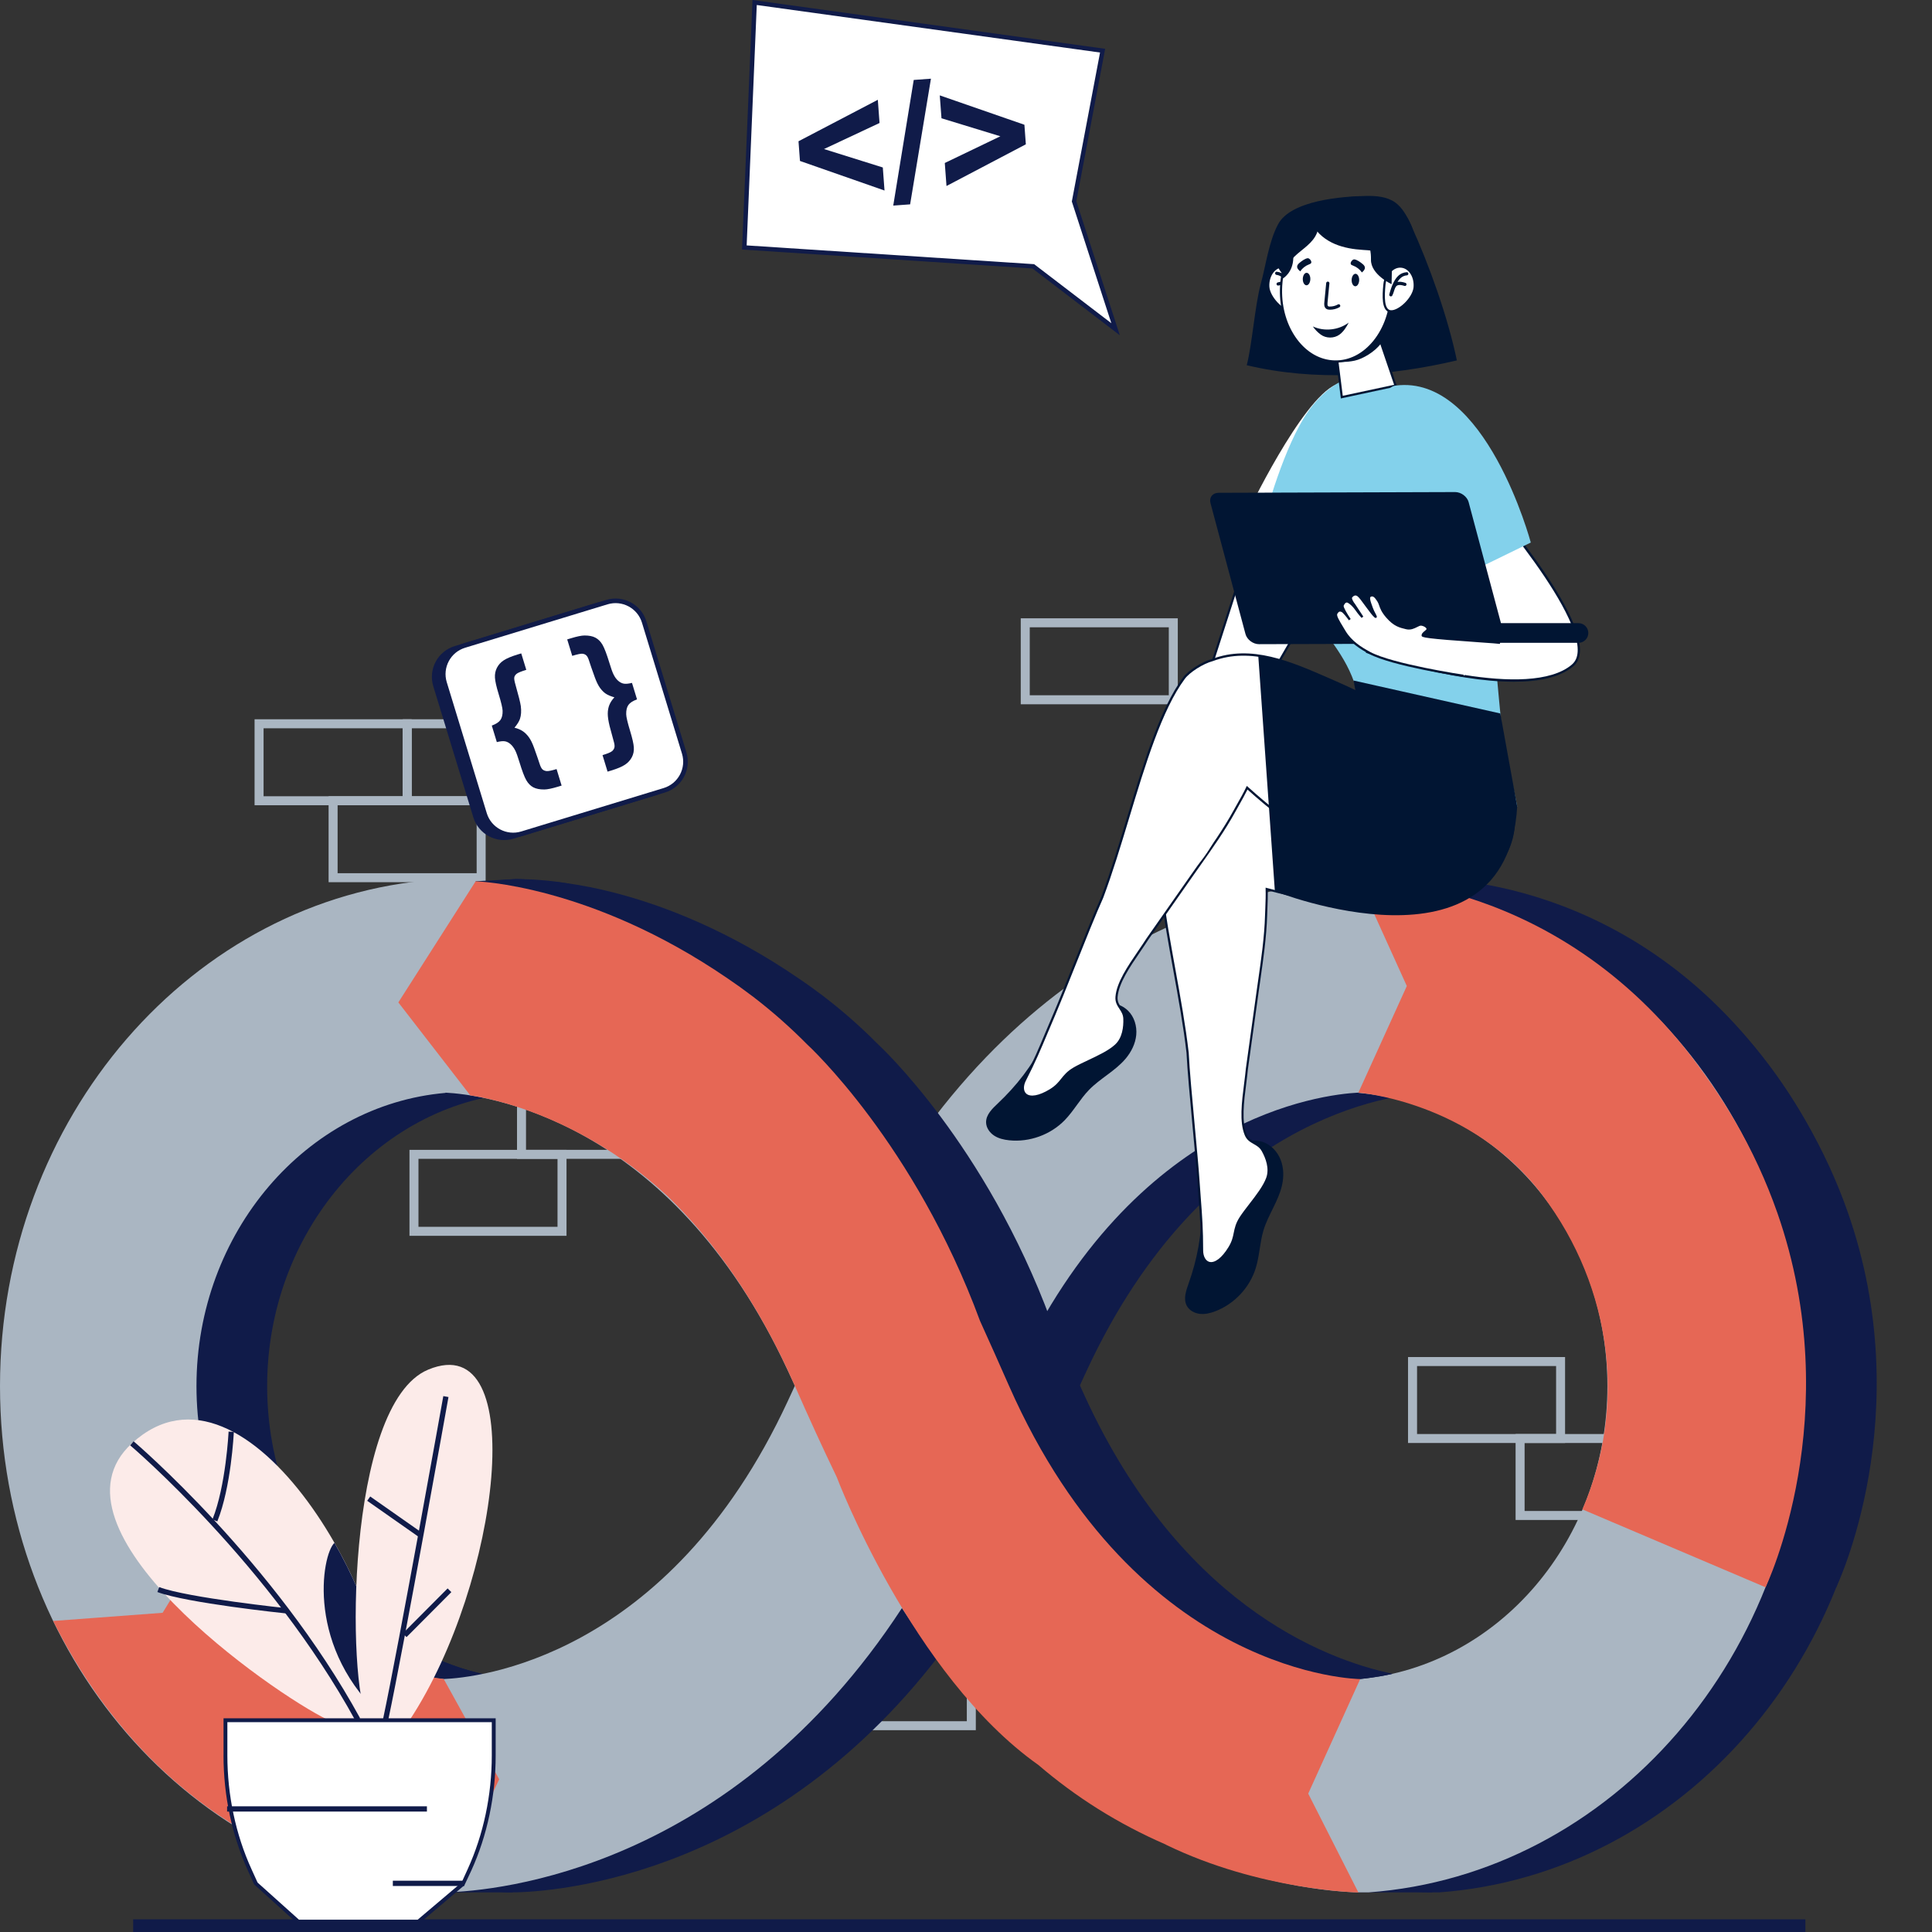
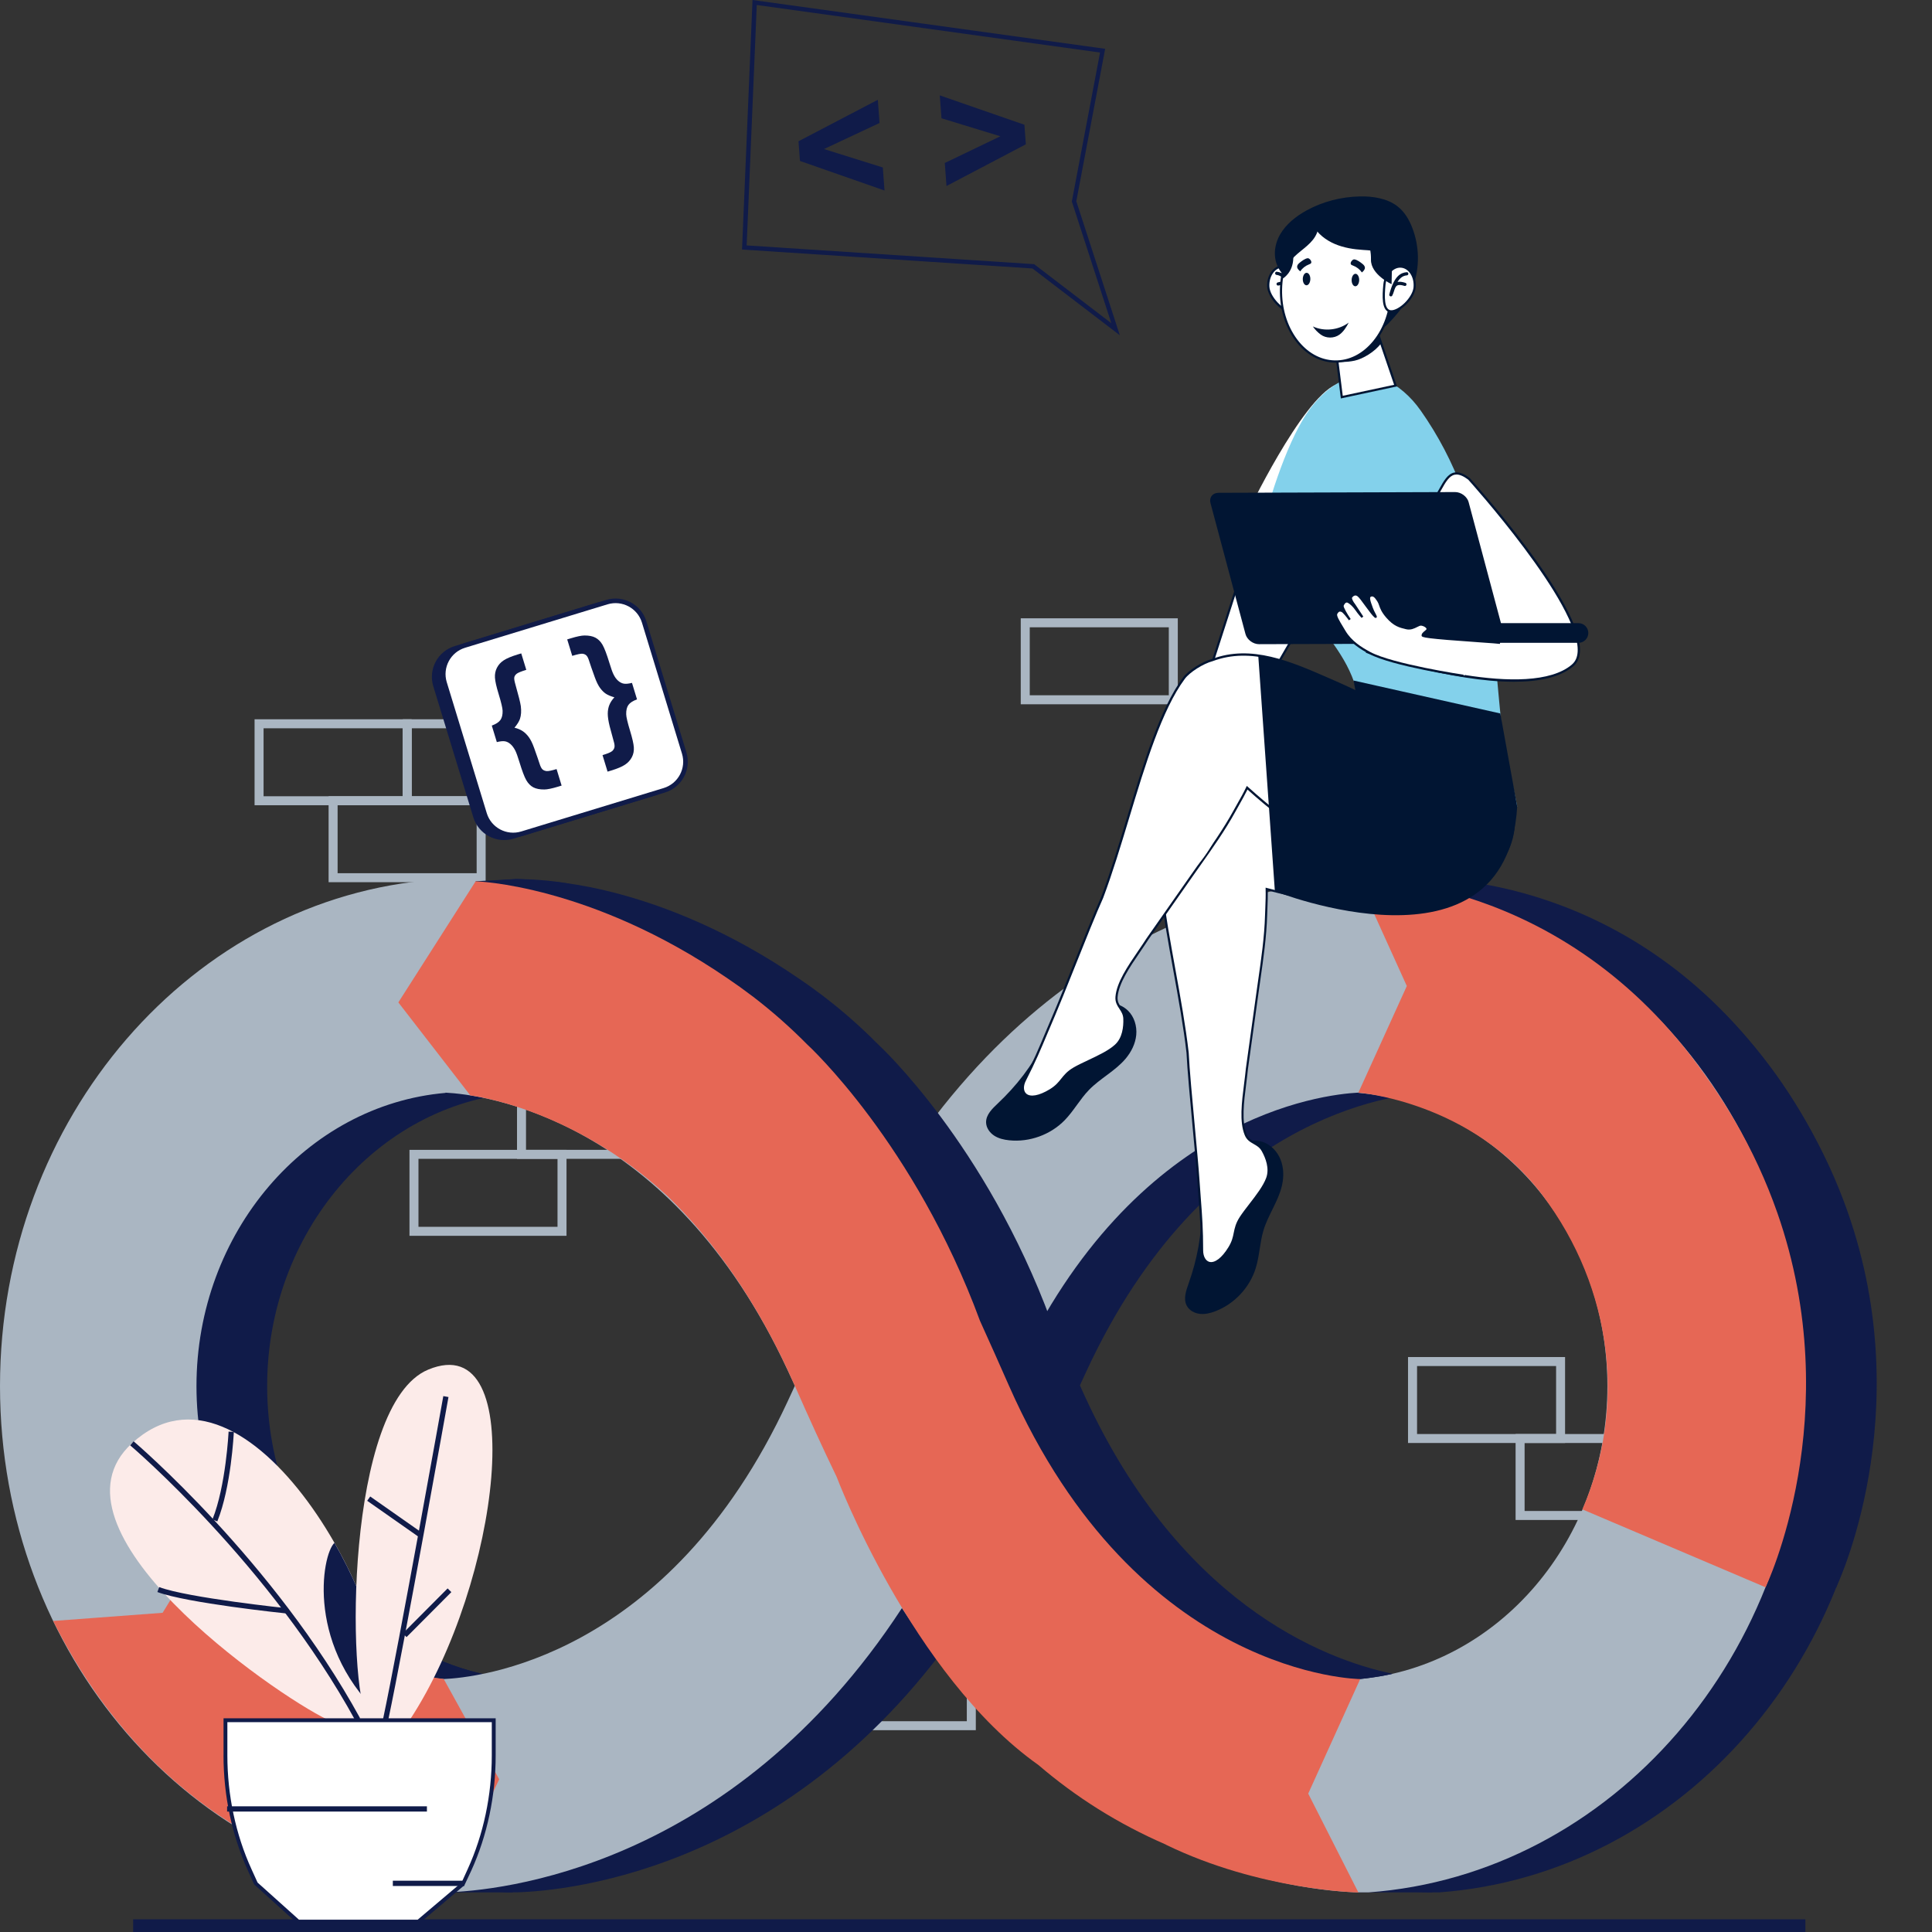
<svg xmlns="http://www.w3.org/2000/svg" width="400" height="400" viewBox="0 0 400 400" fill="none">
  <rect x="0" y="0" width="400" height="400" fill="#333333" stroke="none" />
  <g clip-path="url(#clip0_27_7940)">
    <g clip-path="url(#clip1_27_7940)">
      <path d="M373.784 397.375H27.567V400H373.784V397.375Z" fill="#101B49" />
      <path d="M291.517 298.756H324.031V280.961H291.517V298.756ZM293.386 282.823H322.173V296.9H293.386V282.823Z" fill="#AAB6C2" />
      <path d="M313.788 314.695H346.303V296.9H313.788V314.695ZM315.652 298.756H344.439V312.832H315.652V298.756Z" fill="#AAB6C2" />
      <path d="M211.335 145.813H243.85V128.013H211.335V145.813ZM213.199 129.875H241.986V143.946H213.199V129.875Z" fill="#AAB6C2" />
      <path d="M154.189 342.283H186.704V324.488H154.189V342.283ZM156.059 326.345H184.846V340.421H156.059V326.345Z" fill="#AAB6C2" />
      <path d="M184.88 342.283H217.395V324.488H184.88V342.283ZM186.744 326.345H215.53V340.421H186.744V326.345Z" fill="#AAB6C2" />
      <path d="M169.517 358.216H202.032V340.421H169.517V358.216ZM171.381 342.283H200.168V356.359H171.381V342.283Z" fill="#AAB6C2" />
      <path d="M107.042 239.923H139.556V222.128H107.042V239.923ZM108.906 223.99H137.692V238.061H108.906V223.99Z" fill="#AAB6C2" />
      <path d="M84.776 255.862H117.291V238.067H84.776V255.862ZM86.64 239.923H115.427V253.999H86.64V239.923Z" fill="#AAB6C2" />
      <path d="M52.706 166.717H85.22V148.917H52.706V166.717ZM54.57 150.785H83.356V164.855H54.57V150.785Z" fill="#AAB6C2" />
      <path d="M83.391 166.717H115.905V148.917H83.391V166.717ZM85.26 150.785H114.047V164.855H85.26V150.785Z" fill="#AAB6C2" />
      <path d="M68.034 182.65H100.549V164.855H68.034V182.65ZM69.898 166.717H98.685V180.788H69.898V166.717Z" fill="#AAB6C2" />
      <path d="M297.986 182.131C297.986 182.131 297.086 181.978 296.037 182.006H295.883C285.081 182.314 236.742 186.778 201.382 240.879C166.023 186.778 117.701 182.308 106.899 182H106.882C106.836 182 104.778 182.131 104.778 182.131C54.507 185.827 14.65 231.432 14.65 286.969C14.65 342.505 54.501 388.093 104.767 391.789H106.882C117.684 391.499 166.023 387.034 201.382 332.933C236.742 387.029 285.081 391.493 295.883 391.795H297.998C348.263 388.093 388.115 342.488 388.115 286.963C388.115 231.438 348.263 185.821 297.992 182.126L297.986 182.131ZM177.72 290.129C152.884 343.61 113.015 347.368 106.506 347.624C77.873 344.936 55.311 318.766 55.311 286.974C55.311 255.183 78.055 228.768 106.87 226.273V226.222C114.378 226.604 153.305 231.136 177.714 283.695L179.202 286.912L177.714 290.129H177.72ZM296.248 347.618C289.738 347.362 249.87 343.604 225.033 290.123L223.545 286.906L225.033 283.689C249.448 231.131 288.37 226.592 295.877 226.217V226.268C324.692 228.762 347.437 255.035 347.437 286.969C347.437 318.902 324.881 344.931 296.242 347.618H296.248Z" fill="#101B49" />
      <path d="M284.391 385.389L281.239 391.8H296.527L295.917 386.567L284.391 385.389Z" fill="#101B49" />
      <path d="M92.232 391.8H106.169L106.511 386.271L87.666 382.957L92.232 391.8Z" fill="#101B49" />
      <path d="M106.511 347.619C86.4 345.728 69.299 332.256 60.897 313.385H46.236V342.454L53.19 361.604C53.19 361.604 110.946 374.86 112.029 374.86C113.112 374.86 137.521 340.393 137.521 340.393L134.511 339.225C120.95 346.514 109.703 347.493 106.511 347.619Z" fill="#101B49" />
      <path d="M382.597 251.055C382.597 251.055 382.58 251.015 382.574 250.998C380.362 244.689 377.444 238.231 373.624 231.728C371.686 228.426 369.663 225.345 367.576 222.47C337.997 180.577 295.866 182.012 295.866 182.012L305.898 204.145L295.866 226.222C295.866 226.222 319.334 227.993 333.973 247.439C348.605 266.891 351.353 291.382 342.25 312.502L365.541 328.628H380.174C380.174 328.628 397.292 293.073 382.591 251.055H382.597Z" fill="#101B49" />
      <path d="M281.393 182.012L288.307 186.613L294.925 189.261L300.962 186.465L295.866 182.012H281.393Z" fill="#101B49" />
      <path d="M283.342 182.131C283.342 182.131 282.436 181.978 281.387 182.006H281.233C270.431 182.314 222.092 186.778 186.732 240.879C151.373 186.778 103.051 182.308 92.249 182H92.232C92.186 182 90.128 182.131 90.128 182.131C39.851 185.827 0 231.432 0 286.974C0 342.516 39.851 388.099 90.117 391.795H92.232C103.034 391.504 151.373 387.04 186.732 332.939C222.092 387.034 270.431 391.499 281.233 391.8H283.348C333.614 388.099 373.465 342.494 373.465 286.969C373.465 231.444 333.614 185.827 283.336 182.131H283.342ZM163.082 290.129C138.245 343.61 98.377 347.368 91.867 347.624C63.234 344.936 40.678 318.766 40.678 286.974C40.678 255.183 63.422 228.768 92.232 226.273V226.222C99.739 226.604 138.667 231.136 163.082 283.695L164.569 286.912L163.082 290.129ZM281.603 347.618C275.094 347.362 235.225 343.604 210.395 290.123L208.907 286.906L210.395 283.689C234.809 231.131 273.731 226.592 281.239 226.217V226.268C310.048 228.762 332.793 255.035 332.793 286.969C332.793 318.902 310.236 344.931 281.603 347.618Z" fill="#AAB6C2" />
      <path d="M223.602 286.911C221.584 282.35 219.595 277.863 217.588 273.462C217.588 273.45 217.583 273.445 217.583 273.445C204.044 236.768 182.195 216.587 181.75 216.172C178.29 212.681 174.574 209.384 170.543 206.298C170.486 206.246 170.418 206.207 170.361 206.155C168.742 204.925 167.072 203.724 165.35 202.568C136.854 183.042 113.175 182.461 113.175 182.461L97.174 207.528L112.069 226.786C112.069 226.786 132.984 229.189 152.832 247.553C162.004 256.39 171.364 268.969 179.271 286.911C182.144 293.443 185.017 299.746 187.935 305.782C187.935 305.782 191.806 316.043 198.965 328.622C206.119 341.206 216.562 356.108 229.685 365.407C233.555 368.727 237.665 371.768 242.06 374.518C246.444 377.268 251.107 379.722 256.083 381.886V381.909C256.357 382.04 256.63 382.177 256.904 382.296C256.151 381.146 255.684 380.263 255.684 379.796C255.684 377.143 257.719 360.407 257.719 360.407L273.178 352.401L281.615 347.618C281.615 347.618 285.497 347.202 288.319 346.548C273.959 343.501 243.44 331.805 223.614 286.906L223.602 286.911Z" fill="#101B49" />
      <path d="M117.251 182.849C111.995 181.955 106.876 182 106.876 182L98.48 182.456L98.782 185.172C98.782 185.172 99.192 186.715 99.699 187.381C100.207 188.042 103.667 189.995 103.667 189.995L109.059 191.692L115.734 189.779C115.734 189.779 122.512 183.743 117.262 182.849H117.251Z" fill="#101B49" />
      <path d="M208.901 286.912C206.889 282.345 204.894 277.858 202.893 273.456C202.893 273.45 202.893 273.445 202.887 273.439C189.349 236.762 167.505 216.587 167.055 216.177C163.595 212.681 159.872 209.384 155.842 206.298C155.78 206.252 155.723 206.212 155.66 206.167C154.041 204.931 152.371 203.735 150.649 202.574C122.153 183.054 98.474 182.467 98.474 182.467L82.473 207.539L97.374 226.797C97.374 226.797 118.283 229.206 138.131 247.57C147.309 256.402 156.669 268.986 164.564 286.923C167.442 293.46 170.31 299.752 173.228 305.794C173.228 305.794 188.728 346.827 214.983 365.419C222.73 372.058 231.429 377.582 241.388 381.904V381.926C260.94 391.436 281.239 391.817 281.239 391.817L270.853 371.346L281.609 347.635C281.609 347.635 235.573 347.334 208.907 286.923L208.901 286.912Z" fill="#E66755" />
      <path d="M46.236 313.39L33.666 333.913L11.007 335.604C39.458 392.387 92.232 391.801 92.232 391.801L103.353 368.38L91.867 347.619C57.596 343.416 46.236 313.385 46.236 313.385V313.39Z" fill="#E66755" />
      <path d="M367.964 251.055C367.964 251.055 367.947 251.015 367.941 250.998C365.729 244.689 362.805 238.231 358.992 231.728C357.054 228.426 355.03 225.345 352.944 222.47C323.364 180.577 281.239 182.012 281.239 182.012L291.266 204.145L281.239 226.222C281.239 226.222 304.707 227.993 319.34 247.439C333.973 266.891 336.72 291.382 327.617 312.502L365.541 328.628C365.541 328.628 382.66 293.073 367.964 251.055Z" fill="#E66755" />
-       <path d="M288.843 41.904C287.139 40.703 284.921 40.526 282.829 40.566C277.972 40.651 267.267 41.454 264.611 46.431C262.695 50.024 262.085 54.91 261.019 58.828C259.811 63.286 259.264 71.133 258.129 75.614C272.232 78.985 287.515 77.938 301.629 74.618C299.776 65.723 295.883 54.739 292.075 46.488C291.283 44.768 290.388 42.998 288.843 41.904Z" fill="#011533" />
      <path d="M261.966 104.433C259.013 111.682 258.637 114.944 256.773 119.739C256.242 121.1 255.627 122.569 255.313 123.993C255 125.416 255.108 126.999 255.935 128.201C257.115 129.915 259.503 130.456 261.538 130.017C264.206 129.442 266.412 127.472 267.877 125.171C269.342 122.871 270.174 120.229 270.989 117.626C272.107 114.05 273.224 110.48 274.335 106.904C270.448 105.27 266.155 103.932 261.971 104.433H261.966Z" fill="#FBB7A3" />
      <path d="M270.334 108.43C264.753 106.175 257.577 117.809 257.577 117.809L255.638 122.831L254.082 127.66L252.891 131.361L245.897 153.056C245.897 153.056 245.885 153.068 245.885 153.073L245.566 154.058L250.041 153.825L255.234 153.552H255.245L255.291 153.472C255.291 153.472 255.302 153.461 255.291 153.461L265.01 136.668L266.441 134.208L267.632 132.141L269.126 129.556L269.758 128.463C270.3 127.381 270.779 126.27 271.189 125.12C272.409 121.863 273.127 118.412 273.315 114.933C273.395 113.492 273.378 112.04 273.27 110.588C272.517 109.7 271.542 108.954 270.345 108.424L270.334 108.43Z" fill="white" />
      <path d="M273.48 110.509L273.435 110.452C272.625 109.501 271.611 108.749 270.425 108.225C264.736 105.93 257.673 117.205 257.383 117.689L255.427 122.746L245.247 154.309L255.37 153.779L255.553 153.535L255.536 153.489L269.946 128.582C270.505 127.461 270.989 126.327 271.394 125.206C272.625 121.914 273.344 118.464 273.532 114.956C273.612 113.532 273.594 112.063 273.486 110.583V110.509H273.48ZM273.076 114.927C272.888 118.395 272.181 121.8 270.967 125.046C270.568 126.157 270.094 127.267 269.547 128.366L255.097 153.335L245.885 153.819L255.855 122.894L257.787 117.883C257.839 117.809 264.919 106.483 270.248 108.635C271.337 109.119 272.278 109.808 273.036 110.685C273.138 112.12 273.15 113.544 273.076 114.922V114.927Z" fill="#011533" />
-       <path d="M253.409 150.921C250.736 149.856 248.843 148.86 247.15 150.949C245.697 152.743 244.705 155.795 244.26 159.331C244.135 160.317 243.069 164.154 243.286 164.826C246.666 175.139 250.861 163.818 252.064 162.349C253.273 160.869 254.755 159.474 255.273 157.686C255.792 155.898 255.49 151.752 253.404 150.921H253.409Z" fill="#FBB7A3" />
+       <path d="M253.409 150.921C245.697 152.743 244.705 155.795 244.26 159.331C244.135 160.317 243.069 164.154 243.286 164.826C246.666 175.139 250.861 163.818 252.064 162.349C253.273 160.869 254.755 159.474 255.273 157.686C255.792 155.898 255.49 151.752 253.404 150.921H253.409Z" fill="#FBB7A3" />
      <path d="M246.17 161.421C245.771 161.325 245.383 161.581 245.07 161.837C243.508 163.113 243.109 163.91 243.183 165.874C243.263 167.901 243.702 169.911 244.488 171.779C244.648 172.161 244.887 172.582 245.298 172.639C245.628 172.679 245.948 172.44 246.102 172.144C246.255 171.848 246.284 171.5 246.307 171.17C246.489 168.477 246.677 165.783 246.86 163.09C246.905 162.435 246.814 161.575 246.17 161.421Z" fill="#FBB7A3" />
      <path d="M248.194 161.871C247.8 161.774 247.407 162.03 247.093 162.287C245.532 163.562 245.133 164.359 245.207 166.324C245.286 168.351 245.725 170.361 246.518 172.229C246.677 172.61 246.917 173.032 247.327 173.089C247.658 173.134 247.977 172.889 248.131 172.593C248.285 172.297 248.313 171.956 248.336 171.62C248.524 168.926 248.707 166.233 248.895 163.539C248.94 162.885 248.843 162.025 248.205 161.871H248.194Z" fill="#FBB7A3" />
      <path d="M250.137 160.886C249.744 160.789 249.357 161.045 249.037 161.301C247.475 162.577 247.076 163.374 247.15 165.339C247.23 167.366 247.669 169.376 248.456 171.244C248.615 171.625 248.855 172.046 249.265 172.103C249.596 172.143 249.915 171.904 250.069 171.608C250.223 171.312 250.246 170.97 250.269 170.634C250.457 167.941 250.639 165.247 250.822 162.554C250.867 161.899 250.776 161.039 250.132 160.886H250.137Z" fill="#FBB7A3" />
      <path d="M253.848 151.832C252.993 151.485 252.013 151.769 251.181 152.174C250.787 152.367 250.388 152.606 250.177 152.988C249.75 153.768 250.274 154.707 250.742 155.465C252.207 157.851 253.21 160.51 253.689 163.266C253.74 163.573 253.826 163.932 254.105 164.069C254.367 164.194 254.692 164.057 254.875 163.835C255.057 163.608 255.125 163.317 255.194 163.038C255.57 161.444 255.997 159.849 256.334 158.244C256.602 156.974 255.918 155.778 255.616 154.525C255.359 153.438 254.88 152.253 253.843 151.832H253.848Z" fill="#FBB7A3" />
      <path d="M276.593 79.623C269.405 82.76 258.135 106.506 258.135 106.506L275.367 108.726L276.929 79.577C276.929 79.577 276.826 79.56 276.593 79.623Z" fill="white" />
      <path d="M265.511 55.149C263.778 55.234 262.467 57.119 262.581 59.346C262.695 61.578 265.585 64.573 267.318 64.482C269.051 64.396 268.966 61.259 268.857 59.027C268.743 56.795 267.244 55.058 265.511 55.149Z" fill="white" />
      <path d="M265.637 54.916C265.591 54.916 265.545 54.916 265.5 54.916C263.647 55.007 262.234 57 262.353 59.351C262.467 61.618 265.312 64.71 267.244 64.71C267.273 64.71 267.301 64.71 267.33 64.71C269.365 64.607 269.182 60.968 269.085 59.015C268.966 56.721 267.438 54.916 265.637 54.916ZM267.307 64.254C267.307 64.254 267.267 64.254 267.244 64.254C265.699 64.254 262.918 61.47 262.809 59.329C262.701 57.227 263.921 55.451 265.523 55.371C265.563 55.371 265.597 55.371 265.637 55.371C267.193 55.371 268.521 56.988 268.624 59.038C268.76 61.709 268.692 64.186 267.301 64.254H267.307Z" fill="#011533" />
      <path d="M264.377 56.254C264.195 56.225 264.024 56.356 264.001 56.539C263.978 56.721 264.103 56.886 264.286 56.914C264.907 57 265.58 57.279 266.178 58.361C265.756 58.247 265.221 58.281 264.537 58.475C264.36 58.52 264.257 58.708 264.303 58.885C264.348 59.061 264.537 59.164 264.713 59.112C265.403 58.925 265.899 58.913 266.201 59.084C266.549 59.283 266.674 59.745 266.822 60.274C266.908 60.581 266.999 60.9 267.136 61.208C267.193 61.328 267.313 61.401 267.438 61.401C267.472 61.401 267.506 61.401 267.541 61.384C267.7 61.333 267.797 61.162 267.757 60.997C266.919 57.114 265.574 56.425 264.371 56.26L264.377 56.254Z" fill="#011533" />
      <path d="M289.282 42.673C287.184 41.073 284.254 40.606 281.495 40.669C277.665 40.754 273.862 41.745 270.602 43.516C268.299 44.768 266.224 46.443 265.01 48.578C263.796 50.713 263.528 53.35 264.702 55.514C265.796 57.529 267.957 58.913 270.14 60.04C274.615 62.347 279.517 64.026 283.308 67.244C284.368 68.143 284.59 68.758 285.976 68.092C287.053 67.574 288.073 66.304 288.826 65.467C290.473 63.633 291.75 61.532 292.554 59.3C293.968 55.36 293.899 51.009 292.366 47.086C291.722 45.435 290.781 43.818 289.282 42.679V42.673Z" fill="#011533" />
      <path d="M294.093 84.941C292.115 82.128 289.493 79.788 286.358 78.37C283.416 77.038 282.373 77.43 282.373 77.43C282.373 77.43 276.131 77.624 270.796 85.249C265.922 92.213 261.92 106.562 261.618 108.487C260.444 115.878 266.976 120.086 270.528 125.718C275.966 134.345 289.818 144.68 274.695 166.284C273.15 168.488 281.005 165.754 285.303 164.405C292.149 162.258 301.07 164.24 305.511 163.283C306.548 163.061 310.926 167.326 314.124 166.99C313.554 163.733 311.844 157.116 311.365 154.73C308.452 129.51 309.165 106.352 294.104 84.947L294.093 84.941Z" fill="#83D1EB" />
      <path d="M285.246 68.998L276.387 70.894L276.878 74.789L277.801 82.22L288.934 79.834L286.551 72.841L285.246 68.998Z" fill="white" />
      <path d="M276.137 70.717L276.65 74.817L277.607 82.493L289.23 79.999L285.394 68.724L276.137 70.711V70.717ZM278.001 81.946L276.644 71.076L285.098 69.265L288.638 79.668L278.001 81.946Z" fill="#011533" />
      <path d="M276.388 70.894L276.872 74.789C277.334 74.942 278.708 75.045 280.475 74.669C282.168 74.305 284.682 72.813 285.936 71.082L285.246 68.998L276.393 70.894H276.388Z" fill="#011533" />
      <path d="M277.151 42.753C270.613 42.622 265.209 47.462 265.084 53.572C264.958 59.682 270.157 64.738 276.695 64.869C283.234 65.006 288.638 60.16 288.763 54.056C288.888 47.946 283.69 42.889 277.151 42.753Z" fill="#011533" />
      <path d="M276.952 45.412C270.636 45.281 265.386 51.766 265.221 59.892C265.055 68.018 270.038 74.714 276.348 74.84C282.664 74.971 287.914 68.485 288.079 60.359C288.245 52.233 283.262 45.537 276.952 45.412Z" fill="white" />
      <path d="M276.958 45.184C273.84 45.115 270.864 46.619 268.601 49.415C266.355 52.188 265.073 55.912 264.993 59.892C264.913 63.873 266.042 67.642 268.174 70.506C270.317 73.388 273.224 75.01 276.348 75.073C276.411 75.073 276.479 75.073 276.542 75.073C279.597 75.073 282.487 73.576 284.705 70.842C286.951 68.069 288.233 64.345 288.319 60.365C288.484 52.125 283.393 45.315 276.963 45.184H276.958ZM284.34 70.558C282.168 73.24 279.329 74.68 276.354 74.618C273.372 74.555 270.596 73 268.533 70.233C266.463 67.448 265.363 63.781 265.443 59.898C265.523 56.02 266.771 52.393 268.954 49.699C271.081 47.074 273.845 45.639 276.764 45.639C276.827 45.639 276.884 45.639 276.946 45.639C283.126 45.765 288.016 52.364 287.851 60.359C287.771 64.237 286.523 67.859 284.34 70.558Z" fill="#011533" />
      <path d="M290.125 55.206C288.398 55.046 286.831 56.721 286.625 58.947C286.42 61.173 286.209 64.305 287.936 64.459C289.664 64.618 292.673 61.743 292.879 59.516C293.084 57.29 291.847 55.36 290.12 55.2L290.125 55.206Z" fill="white" />
      <path d="M290.148 54.978C289.253 54.887 288.347 55.263 287.64 56.026C286.945 56.766 286.506 57.797 286.403 58.924C286.295 60.08 286.192 61.401 286.335 62.506C286.506 63.873 287.042 64.607 287.919 64.687C287.971 64.687 288.022 64.693 288.073 64.693C288.934 64.693 290.091 64.072 291.14 63.047C292.269 61.937 293.01 60.621 293.107 59.539C293.209 58.412 292.964 57.319 292.417 56.465C291.858 55.587 291.049 55.064 290.143 54.978H290.148ZM292.656 59.499C292.565 60.462 291.864 61.697 290.821 62.722C289.818 63.708 288.666 64.3 287.959 64.231C287.315 64.174 286.928 63.588 286.785 62.449C286.66 61.441 286.739 60.183 286.853 58.964C286.95 57.939 287.344 57.005 287.971 56.334C288.529 55.741 289.202 55.417 289.897 55.417C289.966 55.417 290.034 55.417 290.103 55.428C290.867 55.496 291.551 55.952 292.035 56.709C292.531 57.484 292.748 58.474 292.656 59.499Z" fill="#011533" />
      <path d="M291.22 56.356C290.006 56.47 288.632 57.108 287.64 60.952C287.6 61.117 287.686 61.288 287.845 61.344C287.885 61.356 287.925 61.367 287.965 61.367C288.085 61.367 288.199 61.299 288.261 61.185C288.415 60.889 288.518 60.57 288.615 60.268C288.786 59.739 288.928 59.283 289.288 59.101C289.595 58.947 290.091 58.976 290.77 59.192C290.946 59.255 291.129 59.152 291.186 58.976C291.243 58.799 291.146 58.611 290.975 58.56C290.302 58.344 289.766 58.281 289.339 58.378C289.983 57.319 290.661 57.068 291.288 57.011C291.471 56.994 291.608 56.829 291.585 56.647C291.568 56.465 291.402 56.328 291.226 56.351L291.22 56.356Z" fill="#011533" />
-       <path d="M276.998 63.036C276.496 63.32 275.92 63.468 275.344 63.468C275.23 63.474 275.059 63.463 274.968 63.394C274.814 63.281 274.826 62.933 274.849 62.683L275.242 58.668C275.259 58.486 275.122 58.321 274.94 58.304C274.757 58.287 274.592 58.418 274.575 58.6L274.187 62.614C274.159 62.899 274.09 63.571 274.569 63.924C274.814 64.106 275.122 64.112 275.339 64.123C276.034 64.123 276.718 63.947 277.323 63.605C277.482 63.514 277.539 63.315 277.448 63.155C277.357 62.996 277.157 62.939 276.998 63.03V63.036Z" fill="#011533" />
      <path d="M271.81 67.58C272.249 68.234 272.808 68.804 273.446 69.271C274.558 70.085 276.188 70.091 277.305 69.294C278.161 68.679 278.753 67.716 279.238 66.788C277.152 68.365 274.182 68.679 271.81 67.585V67.58Z" fill="#011533" />
      <path d="M270.533 56.482C270.1 56.47 269.741 57.045 269.73 57.757C269.713 58.469 270.055 59.055 270.482 59.067C270.915 59.078 271.274 58.503 271.292 57.791C271.309 57.08 270.967 56.493 270.539 56.487L270.533 56.482Z" fill="#011533" />
      <path d="M280.651 56.686C280.218 56.675 279.859 57.25 279.842 57.962C279.825 58.673 280.167 59.26 280.594 59.271C281.028 59.283 281.387 58.708 281.404 57.996C281.415 57.284 281.079 56.698 280.651 56.686Z" fill="#011533" />
      <path d="M282.071 54.625C281.643 54.283 280.971 53.771 280.406 53.703C280.053 53.657 279.528 54.278 279.659 54.659C279.722 54.841 279.933 54.921 280.121 54.984C280.862 55.251 281.518 55.758 281.968 56.407C282.282 56.134 282.629 55.792 282.589 55.377C282.555 55.063 282.316 54.819 282.071 54.625Z" fill="#011533" />
      <path d="M270.721 53.464C270.163 53.543 269.496 54.056 269.068 54.403C268.829 54.602 268.584 54.847 268.561 55.16C268.521 55.576 268.874 55.912 269.194 56.18C269.638 55.525 270.288 55.018 271.024 54.739C271.206 54.671 271.417 54.591 271.48 54.409C271.605 54.027 271.075 53.412 270.721 53.464Z" fill="#011533" />
      <path d="M265.386 53.384C265.323 56.47 265.574 57.672 265.574 57.672C265.574 57.672 267.695 56.516 267.763 53.429C267.826 50.343 269.353 47.519 268.692 47.507C268.037 47.496 265.449 50.298 265.386 53.384Z" fill="#011533" />
      <path d="M283.154 47.803C282.499 47.792 283.907 50.673 283.844 53.76C283.781 56.846 288.113 58.833 288.113 58.833C288.113 58.833 288.165 56.459 288.227 53.372C288.29 50.286 283.815 47.82 283.16 47.803H283.154Z" fill="#011533" />
      <path d="M285.805 48.435C285.4 47.217 284.767 46.05 283.821 45.19C282.669 44.142 281.113 43.595 279.563 43.516C278.012 43.43 276.456 43.783 275.008 44.341C273.577 44.894 272.141 45.748 271.525 47.143L271.85 46.693C272.842 48.441 274.524 49.734 276.376 50.52C278.229 51.305 280.247 51.624 282.259 51.75C283.433 51.824 284.687 51.858 285.645 52.541C285.901 52.723 286.266 52.951 286.489 52.723C286.62 52.592 286.603 52.382 286.58 52.199C286.403 50.93 286.215 49.654 285.81 48.435H285.805Z" fill="#011533" />
      <path d="M272.198 45.736C271.502 46.044 270.847 46.42 270.226 46.864C269.068 47.684 268.037 48.732 267.415 50.007C266.794 51.283 266.372 53.128 266.874 54.454C267.501 53.486 268.396 52.723 269.291 51.994C270.186 51.266 271.109 50.548 271.827 49.643C272.546 48.737 273.041 47.604 272.95 46.454C273.195 46.368 273.19 45.759 272.95 45.651C272.711 45.543 272.437 45.64 272.198 45.742V45.736Z" fill="#011533" />
      <path d="M261.305 236.387C258.939 235.658 256.311 236.683 254.498 238.363C251.546 241.096 248.61 246.221 248.73 250.315C248.878 255.559 247.846 260.787 246.09 265.729C245.56 267.227 244.962 268.924 245.703 270.33C246.221 271.31 247.31 271.896 248.41 272.021C249.51 272.147 250.622 271.868 251.654 271.469C255.587 269.954 258.745 266.572 259.988 262.546C260.786 259.978 260.826 257.228 261.612 254.654C262.587 251.488 264.656 248.709 265.409 245.486C265.825 243.704 265.808 241.785 265.129 240.082C264.451 238.38 263.06 236.922 261.31 236.381L261.305 236.387Z" fill="#011533" />
      <path d="M301.116 158.54C290.331 156.382 279.266 155.648 268.287 156.331C259.441 156.878 249.875 157.139 243.81 163.813C242.22 165.231 240.538 168.169 240.264 169.832C238.286 181.784 244.05 201.914 245.885 217.96C246.136 223.626 247.743 238.784 248.097 244.08C248.484 249.911 248.883 253.048 248.872 258.89C248.872 261.812 251.551 263.195 254.51 258.378C256.077 255.821 255.239 254.614 256.858 252.097C258.375 249.74 261.39 246.585 262.353 243.949C263.037 242.075 262.393 239.968 261.424 238.232C260.455 236.495 258.665 236.774 257.907 234.929C256.499 231.501 257.679 226.12 258.164 221.263C258.893 216.018 259.623 210.78 260.347 205.541C261.088 200.205 261.983 194.875 262.137 189.483C262.188 187.689 262.313 185.884 262.262 184.085C268.122 185.656 274.09 186.807 280.116 187.496C285.993 188.168 292.024 188.412 297.747 186.921C303.47 185.429 308.903 182.006 311.719 176.813C314.084 172.44 314.21 166.524 310.829 162.879C308.378 160.237 304.65 159.258 301.116 158.552V158.54Z" fill="white" />
      <path d="M301.161 158.312C290.388 156.16 279.329 155.414 268.276 156.097L267.005 156.177C258.392 156.695 249.482 157.236 243.639 163.654C242.089 165.032 240.327 168.027 240.036 169.786C238.72 177.741 240.846 189.472 242.904 200.815C243.953 206.589 245.036 212.562 245.651 217.977C245.799 221.274 246.415 227.902 246.957 233.756C247.344 237.935 247.715 241.887 247.857 244.085C247.96 245.589 248.057 246.915 248.154 248.157C248.427 251.727 248.638 254.551 248.633 258.879C248.633 260.314 249.26 261.419 250.24 261.692C250.405 261.738 250.576 261.76 250.753 261.76C251.984 261.76 253.392 260.599 254.692 258.48C255.49 257.188 255.684 256.22 255.872 255.286C256.066 254.335 256.248 253.441 257.046 252.2C257.571 251.391 258.266 250.486 259.007 249.529C260.438 247.678 261.92 245.759 262.559 244.011C263.328 241.91 262.467 239.644 261.612 238.106C261.116 237.218 260.432 236.831 259.777 236.455C259.104 236.073 258.471 235.715 258.107 234.826C257.023 232.184 257.525 228.244 258.01 224.429C258.141 223.381 258.278 222.305 258.38 221.268L260.563 205.552C260.689 204.652 260.814 203.753 260.945 202.853C261.572 198.486 262.222 193.964 262.353 189.466C262.37 188.942 262.388 188.418 262.41 187.894C262.456 186.733 262.502 185.542 262.484 184.358C268.293 185.901 274.21 187.023 280.076 187.701C285.081 188.276 291.613 188.726 297.792 187.12C304.143 185.468 309.284 181.739 311.907 176.899C314.084 172.884 314.723 166.723 310.983 162.703C308.424 159.947 304.564 158.99 301.144 158.307L301.161 158.312ZM311.519 176.694C308.959 181.425 303.92 185.07 297.696 186.693C291.585 188.281 285.109 187.832 280.144 187.262C274.204 186.579 268.208 185.434 262.325 183.857L262.034 183.777V184.079C262.074 185.343 262.023 186.636 261.971 187.889C261.949 188.412 261.931 188.942 261.914 189.466C261.789 193.936 261.139 198.446 260.512 202.802C260.381 203.702 260.25 204.601 260.13 205.501L257.947 221.223C257.844 222.265 257.708 223.341 257.576 224.383C257.086 228.255 256.579 232.258 257.708 235.009C258.129 236.045 258.865 236.455 259.572 236.859C260.204 237.218 260.803 237.56 261.236 238.334C262.045 239.786 262.861 241.921 262.154 243.863C261.538 245.549 260.01 247.525 258.665 249.261C257.918 250.229 257.212 251.141 256.676 251.966C255.832 253.276 255.633 254.261 255.439 255.206C255.251 256.14 255.074 257.023 254.316 258.247C252.965 260.451 251.488 261.55 250.377 261.254C249.602 261.031 249.1 260.098 249.1 258.879C249.1 254.534 248.889 251.704 248.615 248.123C248.524 246.887 248.422 245.56 248.319 244.051C248.171 241.847 247.806 237.896 247.413 233.71C246.871 227.862 246.255 221.24 246.107 217.937C245.486 212.499 244.403 206.514 243.354 200.729C241.308 189.426 239.187 177.736 240.487 169.855C240.766 168.169 242.453 165.311 243.958 163.967C249.693 157.663 258.506 157.134 267.028 156.621L268.299 156.547C279.306 155.864 290.336 156.61 301.07 158.757C304.416 159.423 308.196 160.362 310.664 163.016C314.249 166.877 313.617 172.81 311.519 176.688V176.694Z" fill="#011533" />
      <path d="M226.566 207.892C222.69 208.986 217.742 212.214 215.981 215.91C213.724 220.653 210.423 224.833 206.604 228.437C205.447 229.531 204.141 230.772 204.158 232.361C204.17 233.465 204.877 234.485 205.8 235.1C206.724 235.715 207.835 235.971 208.941 236.085C213.131 236.523 217.486 234.946 220.427 231.934C222.303 230.009 223.597 227.577 225.472 225.647C227.781 223.267 230.887 221.741 233.031 219.207C234.216 217.806 235.077 216.092 235.248 214.27C235.419 212.448 234.843 210.517 233.532 209.236C231.76 207.511 228.955 207.232 226.572 207.904L226.566 207.892Z" fill="#011533" />
      <path d="M304.445 158.011C295.826 151.189 286.306 145.5 276.222 141.116C268.094 137.58 259.458 133.468 251.015 136.646C248.952 137.187 246.119 139.043 245.115 140.393C237.91 150.135 233.869 170.68 228.191 185.799C225.837 190.958 220.359 205.182 218.261 210.062C215.952 215.432 214.875 218.404 212.207 223.603C210.873 226.205 212.635 228.654 217.463 225.71C220.022 224.15 219.834 222.692 222.417 221.189C224.845 219.782 228.966 218.341 231.024 216.434C232.489 215.079 232.871 212.909 232.803 210.922C232.734 208.935 231.007 208.365 231.172 206.384C231.486 202.694 234.986 198.434 237.625 194.329C240.663 189.995 243.702 185.656 246.734 181.323C249.824 176.91 253.05 172.565 255.644 167.839C256.51 166.267 257.44 164.713 258.215 163.09C262.712 167.15 267.506 170.891 272.557 174.245C277.482 177.519 282.744 180.475 288.518 181.75C294.292 183.026 300.688 182.45 305.562 179.102C309.661 176.284 312.471 171.073 311.12 166.29C310.139 162.822 307.267 160.254 304.439 158.016L304.445 158.011Z" fill="white" />
      <path d="M304.587 157.834C295.968 151.012 286.454 145.318 276.313 140.911L275.156 140.404C267.244 136.947 259.058 133.377 250.941 136.435C248.929 136.959 246.005 138.821 244.939 140.262C240.145 146.747 236.69 158.159 233.35 169.2C231.651 174.82 229.895 180.628 227.98 185.725C226.612 188.726 224.144 194.898 221.966 200.342C220.404 204.254 218.928 207.949 218.05 209.977C217.452 211.366 216.939 212.596 216.454 213.746C215.069 217.049 213.974 219.657 211.996 223.506C211.341 224.782 211.403 226.051 212.145 226.741C212.538 227.105 213.068 227.287 213.718 227.287C214.755 227.287 216.078 226.82 217.577 225.909C218.877 225.118 219.487 224.349 220.079 223.603C220.684 222.846 221.254 222.128 222.525 221.388C223.363 220.904 224.4 220.414 225.5 219.896C227.621 218.899 229.804 217.869 231.172 216.605C232.814 215.084 233.082 212.67 233.019 210.916C232.979 209.903 232.552 209.248 232.13 208.616C231.708 207.972 231.309 207.363 231.389 206.406C231.628 203.559 233.869 200.274 236.035 197.102C236.628 196.231 237.243 195.337 237.808 194.454C240.84 190.126 243.878 185.793 246.911 181.454C247.43 180.719 247.948 179.979 248.467 179.245C251.021 175.634 253.666 171.899 255.832 167.947C256.083 167.492 256.339 167.036 256.59 166.586C257.16 165.573 257.753 164.525 258.278 163.466C262.747 167.48 267.501 171.17 272.42 174.439C276.616 177.223 282.23 180.6 288.461 181.978C294.868 183.39 301.144 182.411 305.687 179.29C309.455 176.705 312.83 171.512 311.336 166.227C310.316 162.612 307.312 160.004 304.582 157.84L304.587 157.834ZM305.437 178.909C300.996 181.955 294.845 182.912 288.569 181.522C282.407 180.161 276.844 176.813 272.682 174.051C267.7 170.743 262.883 166.996 258.369 162.919L258.141 162.714L258.01 162.987C257.462 164.132 256.824 165.265 256.203 166.358C255.946 166.814 255.69 167.269 255.439 167.725C253.284 171.654 250.65 175.378 248.102 178.983C247.584 179.717 247.059 180.457 246.546 181.192C243.508 185.531 240.475 189.864 237.437 194.198C236.873 195.075 236.257 195.974 235.67 196.84C233.47 200.063 231.189 203.4 230.944 206.366C230.853 207.482 231.315 208.183 231.759 208.86C232.158 209.47 232.54 210.045 232.569 210.933C232.626 212.59 232.381 214.868 230.864 216.269C229.548 217.487 227.393 218.501 225.307 219.486C224.201 220.01 223.146 220.5 222.297 220.995C220.946 221.781 220.325 222.561 219.72 223.318C219.127 224.064 218.563 224.77 217.338 225.522C215.131 226.866 213.307 227.19 212.458 226.41C211.865 225.864 211.842 224.804 212.407 223.717C214.39 219.856 215.485 217.237 216.876 213.928C217.355 212.778 217.873 211.554 218.472 210.164C219.344 208.126 220.826 204.43 222.388 200.518C224.56 195.075 227.028 188.913 228.396 185.907C230.323 180.782 232.084 174.962 233.783 169.342C237.112 158.341 240.549 146.969 245.304 140.546C246.318 139.174 249.123 137.397 251.072 136.885C259.047 133.884 267.142 137.414 274.968 140.837L276.131 141.343C286.238 145.739 295.718 151.411 304.302 158.21C306.976 160.328 309.917 162.879 310.903 166.364C312.334 171.432 309.073 176.426 305.437 178.926V178.909Z" fill="#011533" />
      <path d="M243.462 182.137L243.719 182.598C252.435 177.764 255.644 162.816 255.775 162.179L255.256 162.07C255.222 162.224 251.967 177.416 243.462 182.131V182.137Z" fill="white" />
      <path d="M291.704 106.523L305.819 127.176L299.554 130.182L283.439 135.131C283.439 135.131 315.794 146.138 325.616 137.744C333.22 131.253 304.131 99.137 304.131 99.137C297.804 94.365 299.269 106.38 291.704 106.528V106.523Z" fill="white" />
      <path d="M301.082 97.833C299.731 98.118 298.927 99.553 297.992 101.21C296.675 103.562 295.176 106.227 291.704 106.295H291.283L291.516 106.648L305.482 127.079L299.457 129.972L282.704 135.114L283.371 135.342C284.323 135.666 300.643 141.15 313.429 141.15C318.485 141.15 322.988 140.29 325.77 137.915C326.574 137.226 327.024 136.241 327.104 134.983C327.742 124.984 305.26 100.037 304.302 98.978C303.025 98.01 301.977 97.645 301.087 97.833H301.082ZM325.468 137.574C316.638 145.113 288.9 136.651 284.191 135.137L299.622 130.399L306.161 127.267L292.126 106.733C295.569 106.466 297.131 103.687 298.391 101.438C299.269 99.872 300.027 98.522 301.173 98.283C301.293 98.26 301.418 98.243 301.549 98.243C302.233 98.243 303.037 98.596 303.989 99.314C304.188 99.542 327.269 125.143 326.636 134.954C326.568 136.087 326.169 136.964 325.462 137.568L325.468 137.574Z" fill="#011533" />
-       <path d="M288.934 79.834C283.228 80.586 288.695 102.833 288.695 102.833L291.14 124.91L316.934 112.326C316.934 112.326 307.586 77.374 288.934 79.834Z" fill="#83D1EB" />
      <path d="M304.074 103.983C303.761 102.816 302.507 101.876 301.27 101.876L252.292 102.03C251.055 102.03 250.309 102.981 250.616 104.148L257.862 131.265C258.175 132.432 259.429 133.371 260.66 133.371L309.638 133.218C310.875 133.218 311.627 132.267 311.314 131.099L304.069 103.983H304.074Z" fill="#011533" />
      <path d="M326.802 129.015H295.176C294.047 129.015 293.135 129.926 293.135 131.054C293.135 132.181 294.047 133.092 295.176 133.092H326.802C327.93 133.092 328.842 132.181 328.842 131.054C328.842 129.926 327.93 129.015 326.802 129.015Z" fill="#011533" />
      <path d="M295.541 130.308C295.592 129.909 294.982 129.454 294.264 129.34C293.546 129.226 292.577 130.422 291.146 130.08C289.715 129.738 288.638 129.454 287.156 127.745C285.674 126.037 285.879 125.24 285.315 124.386C284.75 123.532 284.345 123.122 283.747 123.338C283 123.606 283.679 125.012 283.986 125.923C284.294 126.834 285.166 128.087 284.653 127.632C284.14 127.176 283.325 125.98 282.966 125.525C282.607 125.069 281.638 123.589 281.125 123.247C280.612 122.905 280.104 123.133 279.745 123.589C279.386 124.044 280.361 125.24 280.361 125.24L282.048 127.802C282.048 127.802 281.284 126.948 280.823 126.265C280.361 125.582 279.7 124.898 279.135 124.614C278.571 124.329 278.161 124.841 277.955 125.354C277.75 125.866 279.437 128.315 279.437 128.315C279.437 128.315 278.263 126.664 277.801 126.493C277.34 126.322 277.038 126.379 276.678 126.948C276.319 127.518 277.038 128.543 278.366 130.763C279.694 132.984 281.934 134.322 283.582 135.199C288.336 137.745 303.008 139.937 303.008 139.937L310.55 133.121C309.478 132.95 294.583 132.124 294.532 131.612C294.481 131.099 295.507 130.701 295.552 130.302L295.541 130.308Z" fill="white" />
      <path d="M294.76 131.504C294.823 131.356 295.039 131.174 295.222 131.025C295.484 130.809 295.735 130.604 295.769 130.336C295.843 129.756 295.068 129.237 294.298 129.112C293.933 129.055 293.58 129.237 293.164 129.442C292.605 129.721 291.967 130.04 291.197 129.852C289.852 129.534 288.792 129.277 287.327 127.592C286.398 126.521 286.158 125.838 285.947 125.234C285.827 124.898 285.719 124.585 285.503 124.261C284.995 123.498 284.482 122.831 283.667 123.122C283.479 123.19 283.342 123.315 283.262 123.486C283.029 123.987 283.319 124.773 283.604 125.536C283.661 125.696 283.718 125.849 283.77 125.992C283.821 126.151 283.889 126.316 283.969 126.481C283.81 126.271 283.65 126.054 283.513 125.866C283.371 125.667 283.24 125.496 283.148 125.377C283.057 125.263 282.932 125.086 282.778 124.876C282.31 124.221 281.666 123.327 281.25 123.053C280.691 122.683 280.047 122.831 279.563 123.441C279.301 123.777 279.494 124.306 279.739 124.733C279.563 124.597 279.392 124.483 279.232 124.403C278.993 124.283 278.748 124.266 278.525 124.352C278.098 124.511 277.853 124.99 277.744 125.263C277.659 125.479 277.779 125.872 277.989 126.322C277.95 126.299 277.915 126.282 277.887 126.271C277.271 126.049 276.878 126.202 276.49 126.817C276.103 127.438 276.61 128.275 277.727 130.12L278.178 130.872C279.483 133.053 281.592 134.379 283.485 135.393C288.222 137.927 302.381 140.062 302.986 140.153L303.054 139.704C302.906 139.681 288.37 137.488 283.701 134.989C281.866 134.004 279.825 132.722 278.577 130.633L278.126 129.881C277.203 128.361 276.65 127.438 276.889 127.057C277.186 126.584 277.391 126.561 277.744 126.692C278.018 126.795 278.805 127.768 279.278 128.429L279.648 128.167C278.884 127.062 278.115 125.69 278.189 125.417C278.326 125.081 278.52 124.836 278.708 124.767C278.822 124.728 278.93 124.739 279.05 124.802C279.54 125.052 280.184 125.684 280.652 126.373C281.113 127.062 281.866 127.899 281.9 127.933L282.259 127.654L280.572 125.092C280.156 124.574 279.802 123.891 279.945 123.708C280.139 123.463 280.532 123.093 281.016 123.418C281.364 123.651 282.003 124.54 282.424 125.126C282.578 125.343 282.715 125.525 282.806 125.644C282.903 125.764 283.023 125.929 283.165 126.123C283.57 126.675 284.123 127.427 284.522 127.78C284.608 127.854 284.784 128.025 284.967 127.882C285.149 127.74 285.064 127.569 284.779 127.022C284.591 126.664 284.357 126.214 284.226 125.827C284.18 125.679 284.117 125.525 284.06 125.36C283.849 124.779 283.553 123.987 283.707 123.657C283.735 123.594 283.781 123.555 283.849 123.532C284.277 123.378 284.573 123.606 285.149 124.488C285.332 124.767 285.428 125.046 285.542 125.365C285.753 125.975 286.021 126.732 287.007 127.871C288.569 129.67 289.749 129.949 291.117 130.274C292.058 130.496 292.799 130.126 293.398 129.824C293.74 129.653 294.03 129.499 294.258 129.534C294.92 129.636 295.376 130.04 295.347 130.245C295.336 130.331 295.113 130.519 294.965 130.638C294.646 130.9 294.287 131.202 294.327 131.606C294.367 131.988 294.874 132.187 306.583 133.007C308.618 133.149 310.225 133.263 310.539 133.315L310.607 132.865C310.271 132.813 308.737 132.705 306.611 132.557C302.786 132.29 295.78 131.8 294.794 131.47L294.76 131.504Z" fill="#011533" />
      <path d="M280.23 140.899L280.669 143.154C280.669 143.154 265.089 135.877 260.506 135.711L263.949 184.517C263.949 184.517 311.975 203.604 314.118 166.979L310.624 147.715L280.235 140.893L280.23 140.899Z" fill="#011533" />
      <path d="M27.305 298.83C7.929 316.567 56.263 350.477 67.874 356.074H79.828C82.855 333.667 51.229 276.93 27.305 298.83Z" fill="#FCEBE9" />
      <path d="M27.658 298.414L26.957 299.246C27.242 299.491 55.875 323.879 73.603 356.274L74.561 355.75C56.736 323.173 27.955 298.654 27.664 298.409L27.658 298.414Z" fill="#101B49" />
      <path d="M32.583 329.613C38.677 331.891 58.691 333.992 59.54 334.077L59.654 332.995C59.449 332.973 38.928 330.82 32.965 328.594L32.583 329.613Z" fill="#101B49" />
      <path d="M43.984 314.586L44.993 314.99C47.849 307.895 48.391 296.911 48.413 296.45L47.325 296.398C47.325 296.512 46.766 307.656 43.984 314.586Z" fill="#101B49" />
      <path d="M79.828 356.069C81.053 346.986 76.584 332.272 69.248 319.432C66.603 321.829 63.12 341.508 79.828 356.069Z" fill="#101B49" />
      <path d="M88.663 283.564C71.471 290.704 71.813 348.985 76.157 356.069H84.85C103.502 327.689 109.897 274.749 88.658 283.564H88.663Z" fill="#FCEBE9" />
      <path d="M79.298 355.955L80.364 356.183C83.704 340.455 92.762 289.753 92.853 289.241L91.782 289.047C91.69 289.56 82.633 340.245 79.298 355.949V355.955Z" fill="#101B49" />
      <path d="M92.675 328.861L83.396 338.179L84.168 338.946L93.447 329.628L92.675 328.861Z" fill="#101B49" />
      <path d="M76.649 309.83L76.024 310.721L86.597 318.133L87.222 317.242L76.649 309.83Z" fill="#101B49" />
      <path d="M46.68 363.449C46.68 371.739 48.408 379.894 51.697 387.131L53.002 390.001L61.752 397.853H86.623L95.897 390.001L97.203 387.131C100.492 379.899 102.219 371.745 102.219 363.449V356.148H46.68V363.449Z" fill="white" />
      <path d="M46.276 363.449C46.276 371.779 48.026 380.025 51.332 387.296L52.637 390.166L61.598 398.258H86.771L96.159 390.309L97.573 387.296C100.879 380.03 102.624 371.779 102.624 363.449V355.75H46.281V363.449H46.276ZM47.079 356.553H101.82V363.454C101.82 371.671 100.098 379.803 96.838 386.966L95.567 389.756L86.469 397.455H61.9L53.327 389.762L52.056 386.966C48.795 379.803 47.074 371.671 47.074 363.454V356.553H47.079Z" fill="#101B49" />
      <path d="M88.39 373.978H47.017V375.065H88.39V373.978Z" fill="#101B49" />
      <path d="M96.137 389.38H81.333V390.473H96.137V389.38Z" fill="#101B49" />
-       <path d="M228.282 10.494L156.235 0.518L154.104 51.237L213.94 55.143L230.961 68.155L222.371 41.699L228.282 10.494Z" fill="white" />
      <path d="M228.818 10.107L155.802 0L153.63 51.664L213.769 55.587L231.845 69.407L222.838 41.671L228.812 10.107H228.818ZM230.078 66.908L214.328 54.864L214.111 54.694L213.838 54.676L154.588 50.81L156.68 1.036L227.752 10.876L221.955 41.494L221.909 41.722L221.983 41.944L230.084 66.902L230.078 66.908Z" fill="#101B49" />
      <path d="M170.6 30.858L182.098 25.465L181.745 20.659L165.322 29.246L165.624 33.323L183.13 39.445L182.776 34.673L170.6 30.858Z" fill="#101B49" />
-       <path d="M184.937 42.565L188.431 42.309L192.741 16.291L189.178 16.553L184.937 42.565Z" fill="#101B49" />
      <path d="M194.57 19.748L194.924 24.486L207.111 28.215L195.608 33.745L195.961 38.511L212.39 29.878L212.093 25.829L194.57 19.748Z" fill="#101B49" />
      <path d="M131.946 129.203C130.874 125.69 127.146 123.708 123.629 124.779L94.136 133.77C90.613 134.84 88.635 138.565 89.707 142.078L97.995 169.211C99.067 172.724 102.794 174.706 106.312 173.636L135.805 164.644C139.322 163.574 141.306 159.85 140.234 156.336L131.946 129.209V129.203Z" fill="#101B49" />
      <path d="M133.366 128.77C132.374 125.513 128.908 123.668 125.647 124.665L96.153 133.656C92.887 134.653 91.046 138.109 92.044 141.366L100.332 168.499C101.329 171.757 104.79 173.601 108.056 172.605L137.55 163.614C140.81 162.617 142.657 159.161 141.66 155.898L133.371 128.77H133.366Z" fill="white" />
      <path d="M133.822 128.634C132.75 125.12 129.022 123.139 125.505 124.209L96.011 133.201C92.494 134.271 90.51 137.995 91.582 141.509L99.87 168.642C100.942 172.155 104.67 174.137 108.187 173.066L137.681 164.075C141.198 163.004 143.182 159.28 142.11 155.767L133.822 128.639V128.634ZM137.401 163.158L107.908 172.149C104.898 173.066 101.7 171.369 100.782 168.363L92.494 141.23C91.576 138.223 93.275 135.028 96.29 134.112L125.784 125.12C128.794 124.204 131.992 125.901 132.91 128.913L141.198 156.04C142.116 159.047 140.417 162.241 137.401 163.158Z" fill="#101B49" />
      <path d="M131.889 144.8L130.846 141.383C130.139 141.56 129.586 141.611 129.182 141.548C128.777 141.486 128.383 141.286 128.007 140.967C127.625 140.643 127.295 140.193 127.015 139.612C126.799 139.179 126.519 138.399 126.177 137.266C125.613 135.427 125.134 134.169 124.741 133.491C124.348 132.819 123.863 132.329 123.276 132.022C122.695 131.714 121.936 131.566 121.007 131.572C120.374 131.578 119.434 131.771 118.191 132.153L117.433 132.381L118.476 135.786C119.531 135.467 120.226 135.319 120.563 135.347C120.893 135.376 121.173 135.49 121.389 135.689C121.606 135.888 121.805 136.281 121.982 136.868C122.164 137.466 122.558 138.587 123.151 140.233C123.487 141.155 123.84 141.884 124.217 142.408C124.598 142.932 124.997 143.336 125.425 143.621C125.853 143.906 126.445 144.156 127.204 144.373C126.742 144.868 126.394 145.386 126.172 145.927C125.949 146.468 125.835 147.077 125.83 147.749C125.83 148.427 125.961 149.287 126.217 150.34C126.633 151.935 126.907 152.954 127.038 153.387C127.232 154.013 127.283 154.474 127.209 154.765C127.135 155.061 126.964 155.317 126.69 155.539C126.423 155.761 125.773 156.029 124.747 156.342L125.79 159.759L126.542 159.531C127.825 159.138 128.777 158.739 129.398 158.324C130.02 157.914 130.493 157.395 130.818 156.775C131.142 156.154 131.279 155.477 131.228 154.725C131.177 153.979 130.92 152.857 130.464 151.354C129.934 149.606 129.66 148.45 129.649 147.88C129.626 147.055 129.78 146.417 130.099 145.961C130.424 145.506 131.011 145.119 131.872 144.805L131.889 144.8Z" fill="#101B49" />
      <path d="M113.186 159.645C112.833 159.61 112.548 159.497 112.326 159.303C112.103 159.104 111.904 158.716 111.721 158.141C111.539 157.566 111.163 156.473 110.587 154.861C110.239 153.888 109.869 153.136 109.475 152.606C109.088 152.077 108.655 151.656 108.181 151.348C107.708 151.041 107.155 150.813 106.517 150.665C107.081 149.993 107.457 149.389 107.646 148.86C107.902 148.097 107.959 147.208 107.828 146.189C107.731 145.494 107.361 144.008 106.716 141.736C106.506 141.024 106.426 140.529 106.477 140.256C106.523 139.982 106.682 139.732 106.95 139.51C107.218 139.288 107.891 139.014 108.962 138.684L107.919 135.279L107.161 135.507C105.878 135.899 104.927 136.298 104.299 136.708C103.678 137.112 103.205 137.631 102.886 138.251C102.567 138.872 102.43 139.561 102.475 140.307C102.521 141.058 102.772 142.18 103.234 143.678C103.764 145.415 104.037 146.571 104.06 147.146C104.083 147.971 103.929 148.609 103.604 149.07C103.273 149.526 102.681 149.913 101.82 150.226L102.863 153.643C103.57 153.466 104.128 153.415 104.527 153.478C104.932 153.54 105.32 153.734 105.696 154.064C106.072 154.389 106.403 154.839 106.694 155.419C106.91 155.852 107.19 156.627 107.532 157.748C108.096 159.593 108.569 160.852 108.962 161.529C109.35 162.207 109.835 162.702 110.416 163.01C110.997 163.312 111.761 163.465 112.702 163.454C113.335 163.448 114.275 163.255 115.518 162.879L116.276 162.645L115.233 159.229C114.218 159.536 113.528 159.679 113.175 159.645H113.186Z" fill="#101B49" />
    </g>
  </g>
  <defs>
    <clipPath id="clip0_27_7940">
      <rect width="400" height="400" fill="white" />
    </clipPath>
    <clipPath id="clip1_27_7940">
      <rect width="400" height="400" fill="white" />
    </clipPath>
  </defs>
</svg>